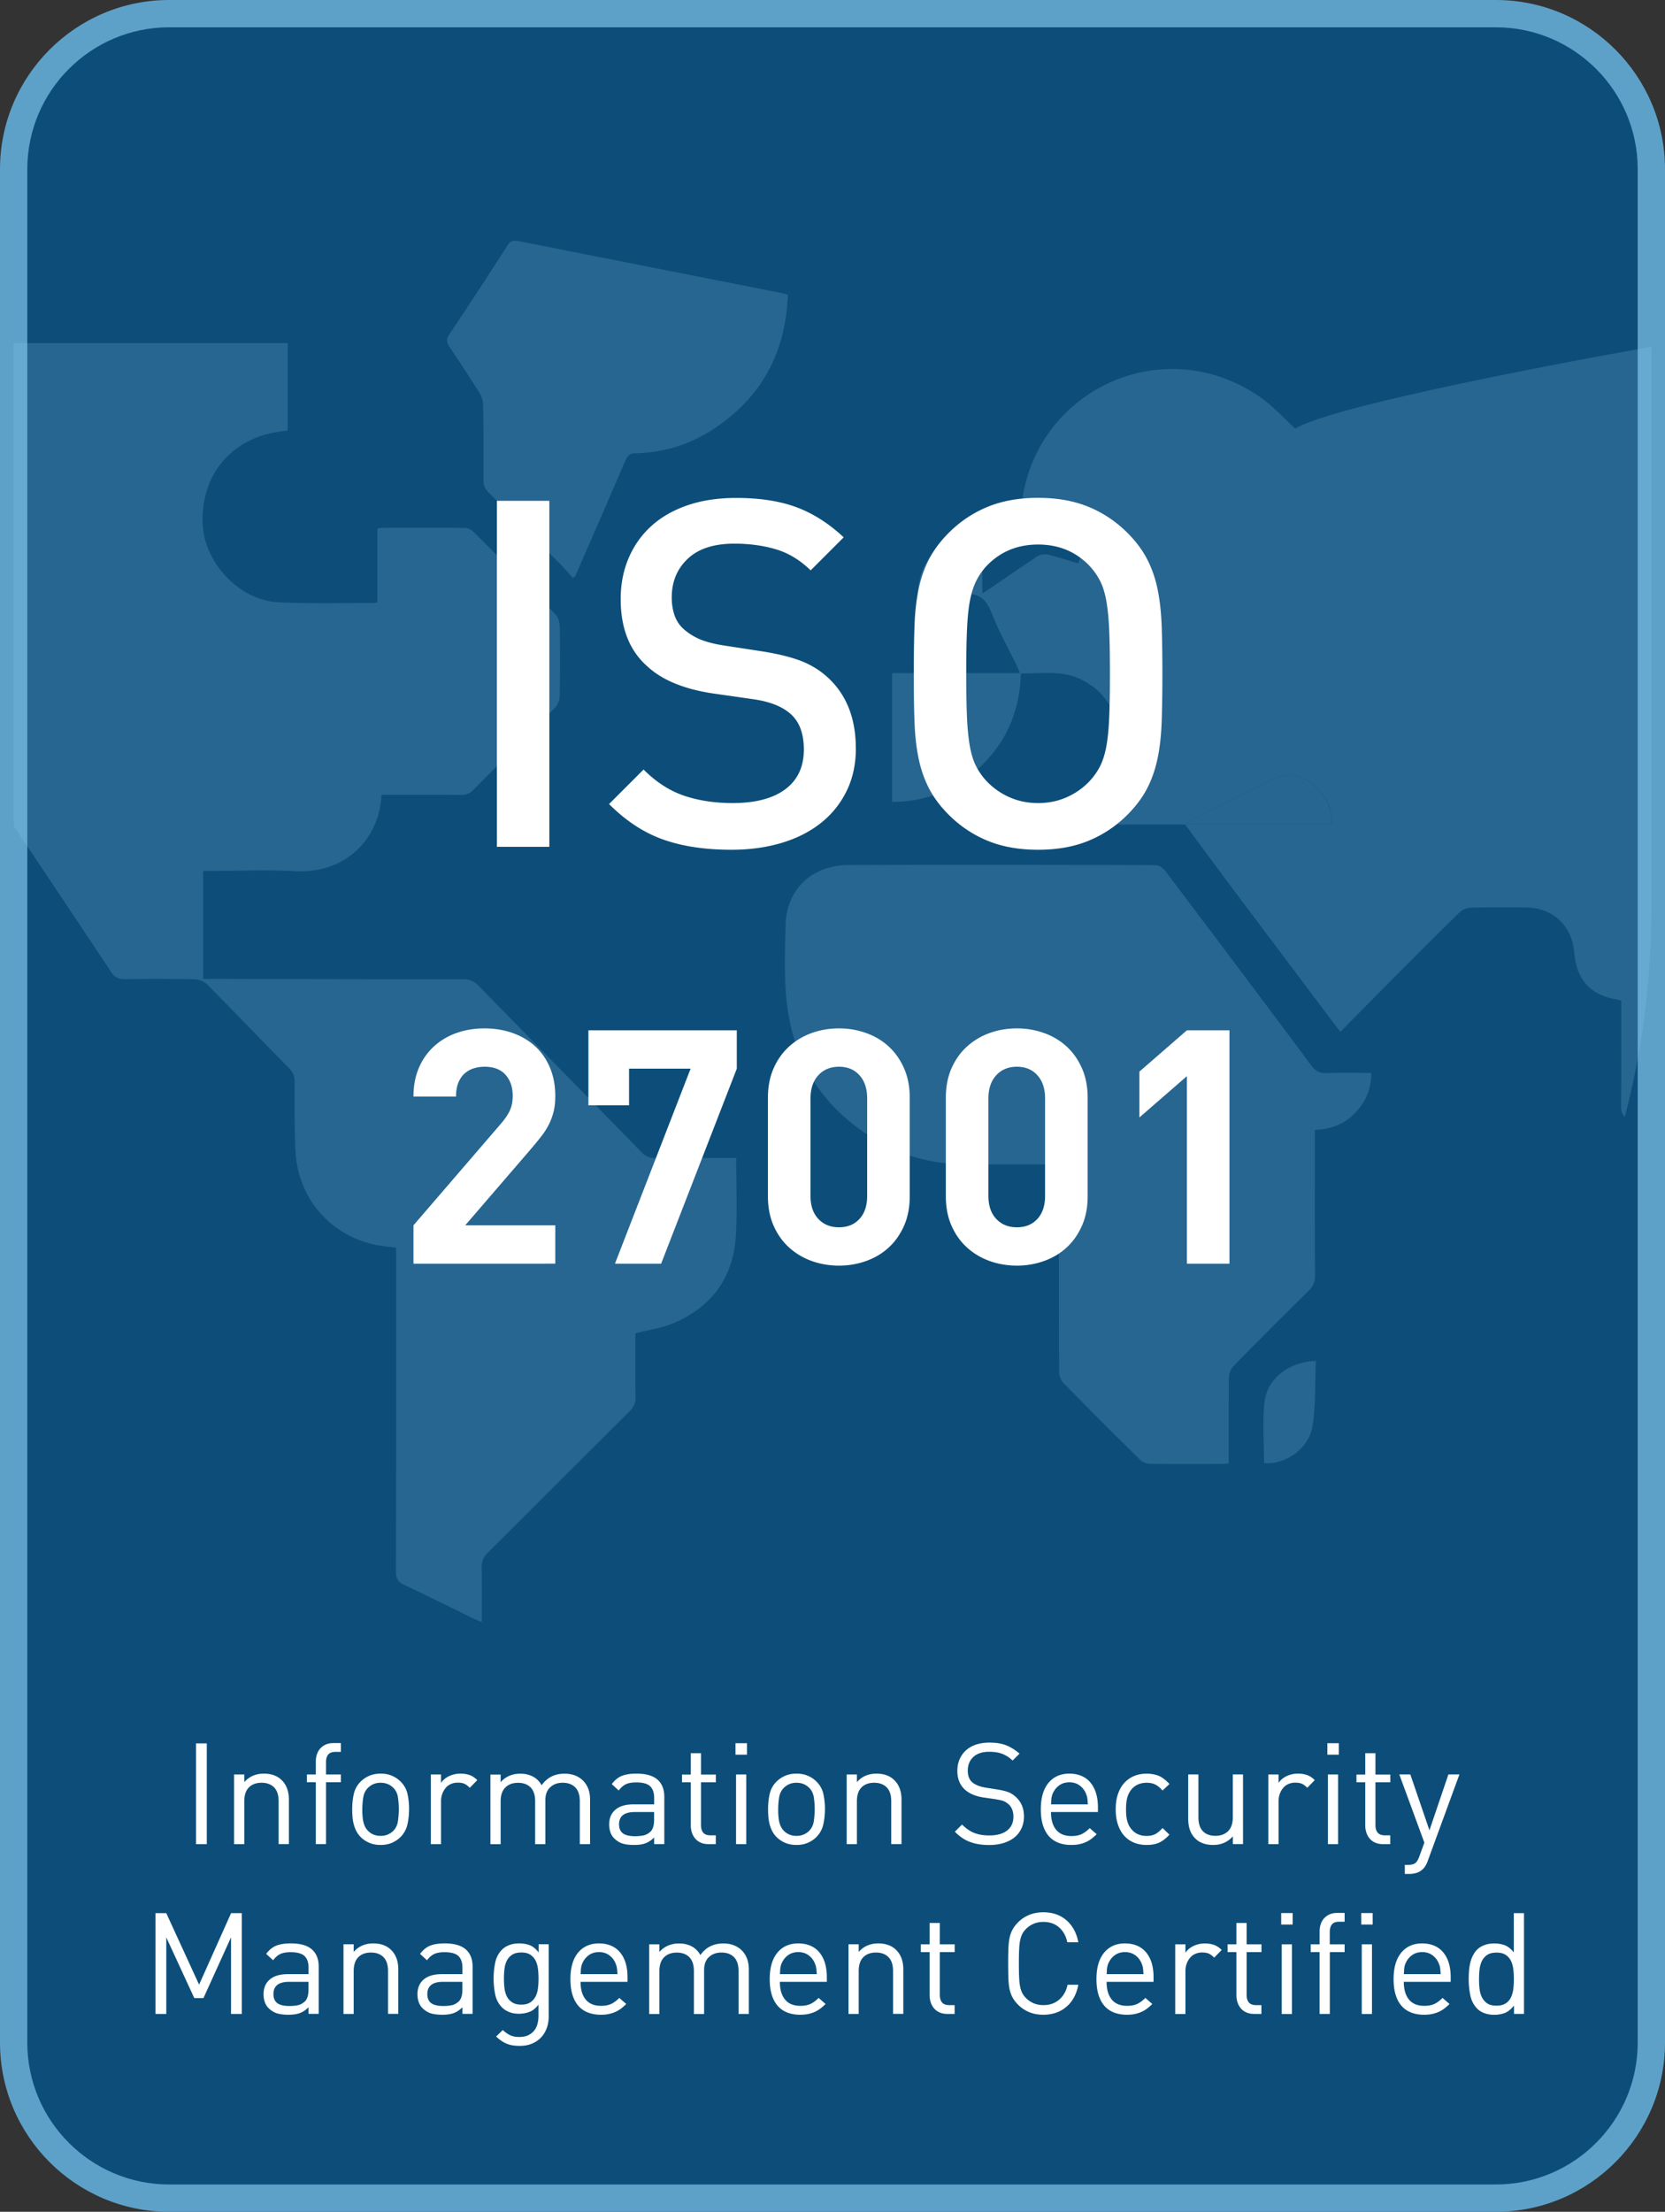
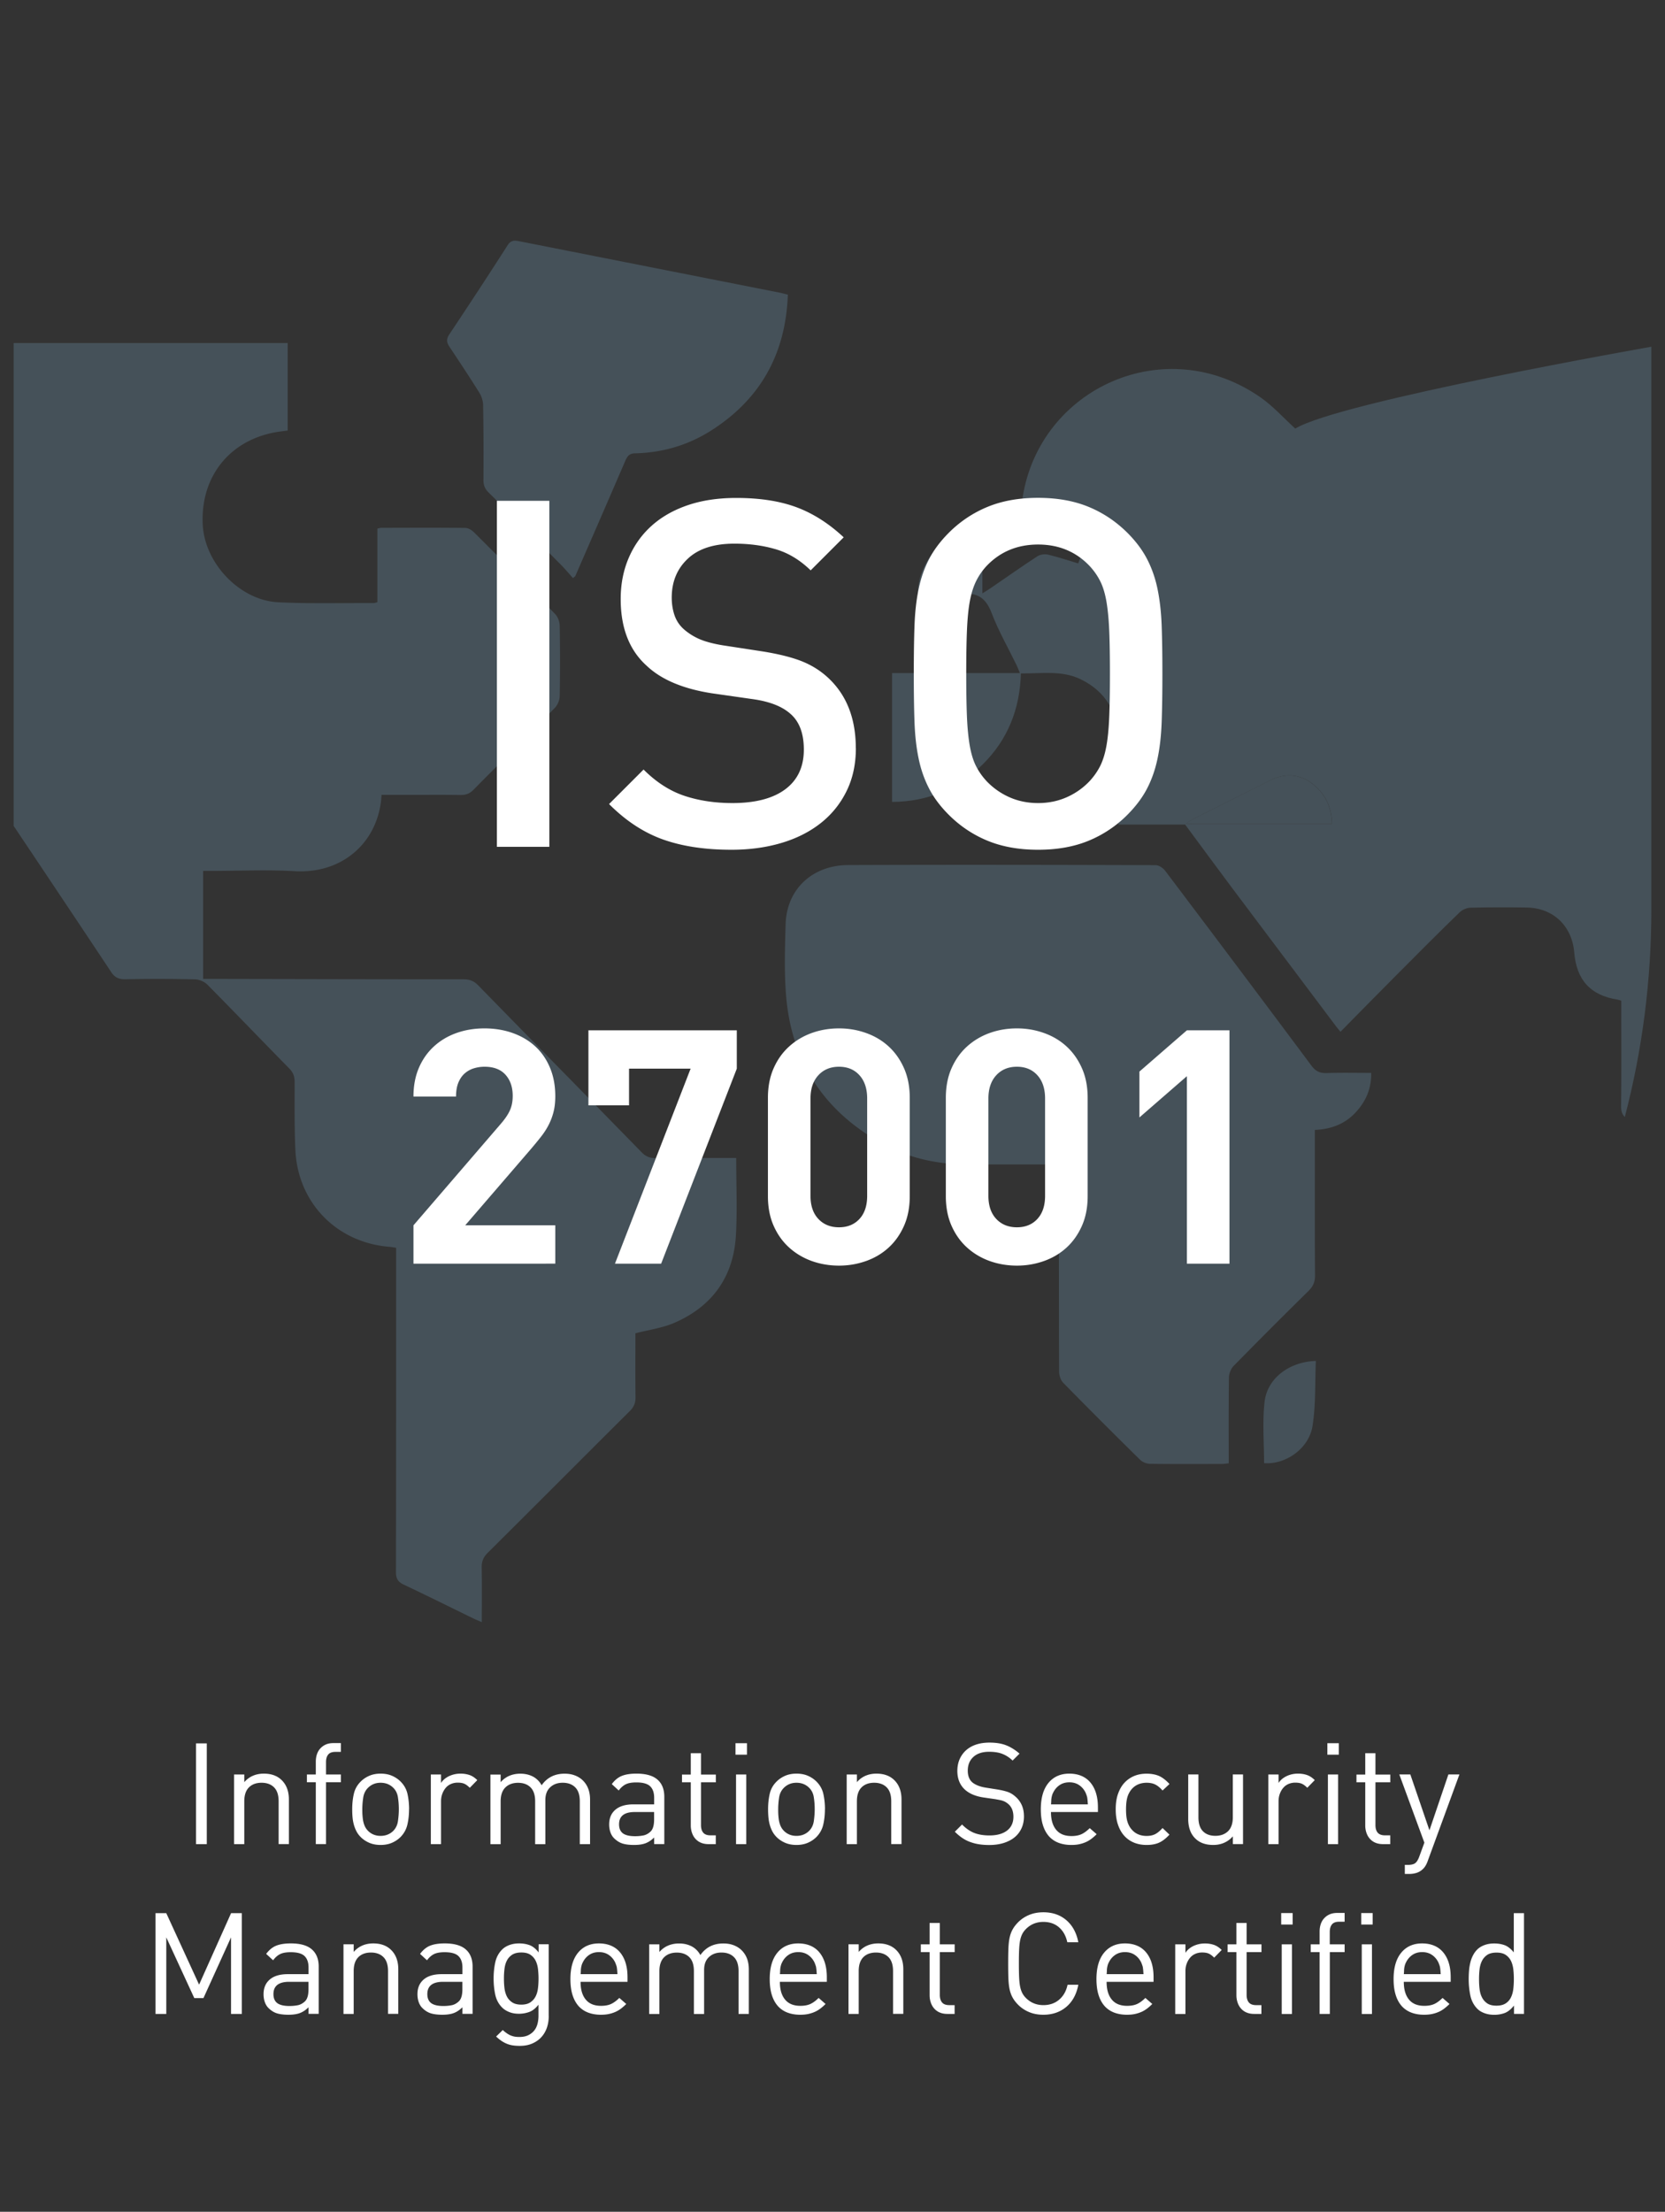
<svg xmlns="http://www.w3.org/2000/svg" id="Ebene_1" viewBox="0 0 305 405">
  <rect x="0" y="0" width="305" height="405" fill="#333333" stroke="none" />
  <defs>
    <style>.cls-2{fill:#8ecaf0}</style>
  </defs>
-   <rect x="2.5" y="2.5" width="300" height="400" rx="28.48" ry="28.48" fill="#0c4e79" />
-   <path d="M274.02 405H30.98C13.9 405 0 391.1 0 374.02V30.98C0 13.9 13.9 0 30.98 0h243.04C291.1 0 305 13.9 305 30.98v343.04c0 17.08-13.9 30.98-30.98 30.98zM30.98 5C16.65 5 5 16.66 5 30.98v343.04C5 388.35 16.66 400 30.98 400h243.04c14.33 0 25.98-11.66 25.98-25.98V30.98C300 16.65 288.34 5 274.02 5H30.98z" fill="#5da1c9" />
  <g opacity=".2">
    <path class="cls-2" d="M193.99 213.23c-5.64 0-11.02-.02-16.4 0-5.43.02-10.65-1-15.44-3.56-10.94-5.83-17.13-14.96-18.15-27.34-.36-4.33-.21-8.72-.09-13.07.17-6.37 4.83-10.83 11.48-10.86 18.76-.07 37.52-.04 56.29.02.59 0 1.36.5 1.74 1 8.97 11.88 17.92 23.78 26.81 35.71.76 1.02 1.53 1.4 2.78 1.36 2.68-.09 5.37-.03 8.17-.03.05 2.97-1.04 5.34-2.96 7.35-1.95 2.04-4.43 2.97-7.36 3.09v1.84c0 8.28-.03 16.56.03 24.84 0 1.19-.36 1.98-1.19 2.8-4.61 4.54-9.18 9.11-13.71 13.73-.51.52-.86 1.41-.87 2.14-.07 5.19-.04 10.38-.04 15.7-.49.05-.91.12-1.33.12-4.36 0-8.72.03-13.08-.03-.6 0-1.35-.29-1.78-.7-4.75-4.67-9.46-9.38-14.13-14.14-.47-.48-.75-1.36-.75-2.05-.04-12-.03-24-.03-36v-1.91zM144.32 53.99c-.39 10.68-4.92 18.97-13.88 24.74-4.28 2.76-9.03 4.17-14.13 4.28-1.04.02-1.41.55-1.77 1.38a4961 4961 0 01-9.15 21.08c-.03.08-.13.12-.43.38-.77-.85-1.52-1.75-2.35-2.58-4.35-4.38-8.71-8.75-13.11-13.09-.69-.68-.95-1.36-.94-2.31.03-4.56.02-9.11-.06-13.67-.01-.77-.28-1.63-.69-2.29-1.78-2.85-3.64-5.65-5.5-8.45-.52-.78-.57-1.39 0-2.24A1040.8 1040.8 0 0093 44.89c.6-.94 1.26-.88 2.1-.72l23.86 4.71 23.71 4.68c.52.1 1.02.24 1.65.4zm87.24 213.93c0-3.75-.33-7.53.09-11.23.49-4.31 4.51-7.33 9.39-7.49-.17 4 .01 8.03-.61 11.93-.67 4.15-4.95 7.09-8.86 6.79zm1.2-125.07c-4.76 2.38-9.51 4.76-14.26 7.16-.47.24-.89.59-1.32.9.49-.03.99-.07 1.48-.07h25.32c-.1-2.87-.98-4.91-2.84-6.69-2.43-2.33-5.4-2.79-8.39-1.29zm-212.43 35.1c.68 1.03 1.41 1.38 2.62 1.36 4.26-.08 8.53-.08 12.79.02.77.02 1.71.43 2.25.97 5.03 5.08 9.98 10.25 15 15.35.71.72.98 1.45.98 2.45 0 4.16-.05 8.33.14 12.49.45 9.7 7.62 16.98 17.28 17.72.34.03.67.1 1.17.17v1.91c0 19.16.01 38.32-.03 57.47 0 1.21.38 1.81 1.46 2.32 4.25 2 8.45 4.1 12.67 6.15.47.23.95.42 1.6.7 0-3.46.04-6.72-.02-9.99-.02-1.11.29-1.9 1.09-2.69 8.69-8.63 17.33-17.31 26.02-25.95.76-.75 1.08-1.5 1.07-2.57-.06-3.96-.02-7.92-.02-11.69 2.48-.64 4.89-.96 7.05-1.88 7.01-3.01 10.93-8.45 11.36-16.09.26-4.63.05-9.28.05-14.13h-1.53c-4.41 0-8.82-.03-13.23.02-1.07.01-1.81-.29-2.56-1.06-9.96-10.2-19.97-20.36-29.93-30.56-.78-.8-1.57-1.12-2.68-1.12-15.24 0-30.48-.04-45.72-.07h-2v-19.78h1.59c5.05 0 10.11-.24 15.14.05 9.28.54 15.56-5.81 15.95-13.97h5.38c3.04 0 6.08-.03 9.11.02.94.01 1.63-.23 2.32-.92 4.96-5.02 9.98-9.98 14.92-15.01.51-.52.89-1.41.91-2.14.08-4.31.08-8.62 0-12.93-.01-.74-.35-1.64-.86-2.16-4.89-5.01-9.85-9.97-14.81-14.91-.41-.41-1.05-.82-1.59-.83-5.14-.06-10.29-.03-15.43-.02-.19 0-.38.07-.71.14v13.48c-.32.08-.51.16-.69.16-5.83-.03-11.67.14-17.49-.15-7.03-.35-13.44-7.13-13.81-14.17-.47-9.05 5.23-15.91 14.23-17.1.43-.06.85-.11 1.33-.17V62.81H2.5v88.42s11.92 17.79 17.83 26.71z" />
    <path class="cls-2" d="M230.97 72.81c-17.52-12.26-40.43-1.73-43.62 18.15-.7 4.36-.65 4.37 3.53 5.87 2.61.93 5.22 1.88 7.93 2.85-.45 1.21-.85 2.3-1.3 3.49-1.88-.56-3.68-1.17-5.52-1.61-.61-.14-1.46-.03-1.97.31-2.91 1.9-5.75 3.91-8.62 5.87-.39.27-.8.51-1.44.91v-11.4c-5.66-1.13-11.87 4.95-11.84 11.58 2.62 0 5.28.24 7.87-.06 2.99-.36 4.58.66 5.66 3.48 1.25 3.28 3.02 6.36 4.56 9.53.21.42.37.87.62 1.47h-23.42v23.59c6.54-.04 12.06-2.36 16.63-6.89 4.55-4.52 6.79-10.09 6.97-16.64 3.71.06 7.43-.61 10.88 1.04 4.76 2.28 6.96 6.24 6.97 11.47.01 4.41 0 8.82 0 13.23v1.93h12.23c2.87 3.87 5.72 7.76 8.61 11.62 6.35 8.46 12.71 16.91 19.07 25.37.21.27.43.53.78.96 3.64-3.69 7.24-7.36 10.87-11 3.63-3.65 7.26-7.29 10.96-10.87.49-.48 1.33-.84 2.01-.85 3.43-.08 6.86-.08 10.29-.03 4.84.08 8.28 3.36 8.69 8.2.43 5.1 2.97 7.87 7.93 8.66.19.03.37.1.69.2v1.73c0 5.88.04 11.76-.03 17.64-.01.86.19 1.45.68 1.92 3.17-12.15 4.86-24.89 4.86-38.03V63.49s-57.18 10.05-65.23 14.99c-2.17-1.98-4.05-4.09-6.3-5.67zm13.02 78.03h-25.32c-.49 0-.99.04-1.48.07.44-.31.85-.66 1.32-.9 4.75-2.4 9.51-4.78 14.26-7.16 2.99-1.5 5.95-1.04 8.39 1.29 1.86 1.78 2.75 3.82 2.84 6.69z" />
  </g>
  <path d="M91.02 155.06V91.7h9.61v63.36h-9.61zM156.78 137c0 2.91-.56 5.52-1.69 7.83-1.13 2.31-2.7 4.27-4.72 5.87-2.02 1.6-4.42 2.82-7.21 3.65-2.79.83-5.84 1.25-9.17 1.25-4.81 0-8.97-.62-12.5-1.87-3.53-1.25-6.84-3.41-9.92-6.5l6.32-6.32c2.31 2.31 4.81 3.92 7.47 4.81 2.67.89 5.61 1.33 8.81 1.33 4.21 0 7.44-.85 9.7-2.54 2.25-1.69 3.38-4.11 3.38-7.25 0-2.97-.83-5.16-2.49-6.58-1.54-1.36-3.86-2.25-6.94-2.67l-7.48-1.07c-5.28-.83-9.25-2.52-11.92-5.07-3.15-2.85-4.72-6.91-4.72-12.19 0-2.73.49-5.23 1.47-7.52.98-2.28 2.37-4.24 4.18-5.87 1.81-1.63 4.02-2.89 6.63-3.78 2.61-.89 5.58-1.33 8.9-1.33 4.27 0 7.93.56 10.99 1.69 3.05 1.13 5.95 2.97 8.68 5.52l-6.05 6.05c-1.96-1.9-4.09-3.19-6.41-3.87-2.31-.68-4.84-1.02-7.56-1.02-3.74 0-6.59.92-8.54 2.76-1.96 1.84-2.94 4.21-2.94 7.12 0 1.19.18 2.28.53 3.29.36 1.01.95 1.87 1.78 2.58.83.71 1.76 1.29 2.8 1.74 1.04.44 2.42.82 4.14 1.11l7.56 1.16c2.91.48 5.25 1.07 7.03 1.78s3.35 1.69 4.72 2.94c3.44 3.15 5.16 7.48 5.16 12.99zm56.15-13.62c0 3.32-.04 6.24-.13 8.77-.09 2.52-.34 4.78-.76 6.76-.42 1.99-1.05 3.81-1.91 5.47-.86 1.66-2.06 3.26-3.6 4.81a21.613 21.613 0 01-7.12 4.76c-2.67 1.1-5.75 1.65-9.25 1.65s-6.58-.55-9.25-1.65c-2.67-1.1-5.04-2.68-7.12-4.76-1.54-1.54-2.74-3.14-3.6-4.81-.86-1.66-1.5-3.48-1.91-5.47-.42-1.99-.67-4.24-.76-6.76-.09-2.52-.13-5.44-.13-8.77s.04-6.24.13-8.77c.09-2.52.34-4.77.76-6.76.41-1.99 1.05-3.81 1.91-5.47.86-1.66 2.06-3.26 3.6-4.81 2.08-2.08 4.45-3.66 7.12-4.76 2.67-1.1 5.75-1.65 9.25-1.65s6.58.55 9.25 1.65c2.67 1.1 5.04 2.69 7.12 4.76 1.54 1.54 2.74 3.15 3.6 4.81.86 1.66 1.5 3.49 1.91 5.47.41 1.99.67 4.24.76 6.76.09 2.52.13 5.44.13 8.77zm-9.61 0c0-3.14-.04-5.78-.13-7.92s-.27-3.94-.53-5.43c-.27-1.48-.65-2.71-1.16-3.69-.5-.98-1.14-1.88-1.91-2.71-2.49-2.61-5.64-3.92-9.43-3.92s-6.94 1.31-9.43 3.92c-.77.83-1.41 1.75-1.91 2.76-.5 1.01-.89 2.24-1.16 3.69-.27 1.45-.44 3.25-.53 5.38-.09 2.14-.13 4.78-.13 7.92s.04 5.77.13 7.88c.09 2.11.27 3.9.53 5.38.27 1.48.65 2.71 1.16 3.69.5.98 1.14 1.88 1.91 2.71a13.13 13.13 0 004.18 2.94c1.6.71 3.35 1.07 5.25 1.07s3.65-.36 5.25-1.07c1.6-.71 2.99-1.69 4.18-2.94.77-.83 1.41-1.74 1.91-2.71.5-.98.89-2.19 1.16-3.65.27-1.45.44-3.25.53-5.38.09-2.14.13-4.77.13-7.92zM75.74 231.39v-7.02l15.96-18.54c.8-.92 1.37-1.76 1.71-2.52.34-.76.51-1.64.51-2.64 0-1.6-.44-2.89-1.32-3.87-.88-.98-2.16-1.47-3.84-1.47-.64 0-1.27.09-1.89.27-.62.18-1.18.48-1.68.9-.5.42-.9.98-1.2 1.68-.3.7-.45 1.57-.45 2.61h-7.8c0-1.96.33-3.71.99-5.25.66-1.54 1.58-2.85 2.76-3.93 1.18-1.08 2.56-1.9 4.14-2.46 1.58-.56 3.29-.84 5.13-.84s3.62.29 5.22.87c1.6.58 2.97 1.4 4.11 2.46 1.14 1.06 2.03 2.36 2.67 3.9.64 1.54.96 3.27.96 5.19 0 1.04-.1 1.97-.3 2.79-.2.82-.49 1.61-.87 2.37s-.86 1.51-1.44 2.25-1.23 1.53-1.95 2.37l-11.94 13.86h16.5v7.02H75.74zm45.37 0h-8.46l13.86-35.71h-11.28v6.72h-7.44v-13.74h27.18v7.02l-13.86 35.71zm45.54-12.36c0 2.04-.35 3.85-1.05 5.43-.7 1.58-1.64 2.91-2.82 3.99s-2.56 1.9-4.14 2.46c-1.58.56-3.23.84-4.95.84s-3.42-.28-4.98-.84c-1.56-.56-2.94-1.38-4.14-2.46s-2.15-2.41-2.85-3.99c-.7-1.58-1.05-3.39-1.05-5.43v-18c0-2.04.35-3.85 1.05-5.43.7-1.58 1.65-2.91 2.85-3.99 1.2-1.08 2.58-1.9 4.14-2.46 1.56-.56 3.22-.84 4.98-.84s3.37.28 4.95.84c1.58.56 2.96 1.38 4.14 2.46 1.18 1.08 2.12 2.41 2.82 3.99.7 1.58 1.05 3.39 1.05 5.43v18zm-7.8-17.88c0-1.8-.47-3.22-1.41-4.26-.94-1.04-2.19-1.56-3.75-1.56s-2.82.52-3.78 1.56-1.44 2.46-1.44 4.26v17.82c0 1.8.48 3.21 1.44 4.23s2.22 1.53 3.78 1.53 2.81-.51 3.75-1.53 1.41-2.43 1.41-4.23v-17.82zm40.39 17.88c0 2.04-.35 3.85-1.05 5.43-.7 1.58-1.64 2.91-2.82 3.99s-2.56 1.9-4.14 2.46c-1.58.56-3.23.84-4.95.84s-3.42-.28-4.98-.84c-1.56-.56-2.94-1.38-4.14-2.46s-2.15-2.41-2.85-3.99c-.7-1.58-1.05-3.39-1.05-5.43v-18c0-2.04.35-3.85 1.05-5.43.7-1.58 1.65-2.91 2.85-3.99 1.2-1.08 2.58-1.9 4.14-2.46 1.56-.56 3.22-.84 4.98-.84s3.37.28 4.95.84c1.58.56 2.96 1.38 4.14 2.46 1.18 1.08 2.12 2.41 2.82 3.99.7 1.58 1.05 3.39 1.05 5.43v18zm-7.8-17.88c0-1.8-.47-3.22-1.41-4.26-.94-1.04-2.19-1.56-3.75-1.56s-2.82.52-3.78 1.56-1.44 2.46-1.44 4.26v17.82c0 1.8.48 3.21 1.44 4.23s2.22 1.53 3.78 1.53 2.81-.51 3.75-1.53 1.41-2.43 1.41-4.23v-17.82zm25.98 30.24v-34.33l-8.7 7.56v-8.4l8.7-7.56h7.8v42.73h-7.8zM35.91 337.68v-18.45h1.97v18.45h-1.97zm15.13 0v-7.85c0-1.14-.28-1.99-.84-2.55-.56-.56-1.33-.84-2.29-.84s-1.74.28-2.31.85-.85 1.42-.85 2.54v7.85h-1.87v-12.75h1.87v1.4c.45-.52.98-.91 1.58-1.17.6-.26 1.27-.39 2-.39 1.38 0 2.47.4 3.27 1.19.88.86 1.32 2.05 1.32 3.55v8.16h-1.87zm8.68-11.33v11.32h-1.87v-11.32h-1.63v-1.42h1.63v-2.33c0-.47.06-.91.19-1.32.13-.41.33-.78.61-1.09.28-.31.61-.56 1.01-.74.4-.18.87-.27 1.43-.27h1.35v1.61h-1.01c-.6 0-1.04.16-1.31.49-.27.33-.4.79-.4 1.37v2.28h2.72v1.42h-2.72zm15.21 4.95c0 .98-.1 1.91-.3 2.79-.2.87-.62 1.64-1.26 2.29-.45.45-.98.8-1.58 1.06-.6.26-1.3.39-2.07.39s-1.47-.13-2.07-.39c-.6-.26-1.13-.61-1.58-1.06-.33-.33-.59-.69-.79-1.08-.2-.39-.35-.79-.47-1.22-.11-.42-.19-.87-.23-1.33-.04-.47-.06-.95-.06-1.45 0-.98.09-1.91.29-2.79.19-.87.61-1.64 1.27-2.29.45-.45.98-.8 1.58-1.06.6-.26 1.3-.39 2.07-.39s1.47.13 2.07.39c.6.26 1.13.61 1.58 1.06.66.66 1.08 1.42 1.27 2.29.19.87.29 1.8.29 2.79zm-1.87 0c0-.73-.05-1.45-.16-2.16-.1-.72-.39-1.31-.85-1.77-.62-.62-1.4-.93-2.33-.93s-1.68.31-2.31.93c-.47.47-.76 1.06-.87 1.77-.11.72-.17 1.44-.17 2.16 0 .36 0 .73.03 1.09s.06.72.13 1.06c.07.35.17.67.31.97s.33.57.57.82c.62.62 1.39.93 2.31.93s1.71-.31 2.33-.93c.47-.48.75-1.08.85-1.79.1-.71.16-1.43.16-2.15zm12.99-3.94c-.35-.35-.67-.59-.98-.73-.31-.14-.72-.21-1.22-.21-.47 0-.89.09-1.27.26s-.7.41-.96.73-.46.67-.61 1.09c-.15.41-.22.86-.22 1.35v7.83h-1.87v-12.75h1.87v1.55c.35-.54.84-.95 1.49-1.26.65-.3 1.34-.45 2.09-.45.6 0 1.15.09 1.65.26.49.17.96.48 1.41.93l-1.37 1.4zm20.16 10.32v-7.85c0-1.14-.28-1.99-.84-2.55-.56-.56-1.33-.84-2.29-.84s-1.7.28-2.29.83c-.6.55-.89 1.34-.89 2.36v8.06h-1.87v-7.85c0-1.14-.28-1.99-.84-2.55-.56-.56-1.33-.84-2.29-.84s-1.74.28-2.32.85c-.58.57-.87 1.42-.87 2.54v7.85h-1.87v-12.75h1.87v1.4c.45-.52.98-.91 1.59-1.17.61-.26 1.28-.39 2.01-.39.88 0 1.65.18 2.32.53.66.35 1.2.89 1.59 1.59 1-1.42 2.4-2.12 4.2-2.12.69 0 1.31.1 1.87.31.55.21 1.03.5 1.43.88.92.88 1.37 2.06 1.37 3.55v8.16h-1.87zm13.62 0v-1.22c-.5.5-1.03.85-1.58 1.06-.55.21-1.25.31-2.1.31s-1.59-.09-2.12-.26c-.54-.17-1.03-.48-1.48-.91-.33-.31-.57-.69-.73-1.15-.16-.46-.23-.94-.23-1.44 0-1.14.38-2.04 1.14-2.69s1.86-.98 3.29-.98h3.81v-1.22c0-.93-.25-1.63-.74-2.1-.49-.47-1.33-.7-2.53-.7-.81 0-1.45.11-1.92.34-.47.23-.9.6-1.3 1.14l-1.27-1.17c.55-.74 1.18-1.25 1.88-1.52s1.58-.4 2.63-.4c1.73 0 3.01.36 3.85 1.09s1.26 1.78 1.26 3.16v8.65h-1.87zm0-5.88h-3.55c-1.92 0-2.88.75-2.88 2.25 0 .74.23 1.29.7 1.65.47.35 1.22.53 2.25.53.54 0 1.04-.05 1.5-.14.47-.09.91-.33 1.32-.71.43-.41.65-1.15.65-2.2v-1.37zm9.98 5.88c-.55 0-1.03-.09-1.44-.27a2.82 2.82 0 01-1.01-.74c-.27-.31-.47-.67-.61-1.09-.14-.42-.21-.86-.21-1.32v-7.9h-1.61v-1.42h1.61v-3.91h1.87v3.91h2.72v1.42h-2.72v7.85c0 .59.14 1.05.41 1.37.28.33.72.49 1.32.49h.98v1.61h-1.32zm4.92-16.38v-2.1h2.1v2.1h-2.1zm.1 16.38v-12.75h1.87v12.75h-1.87zm16.28-6.38c0 .98-.1 1.91-.3 2.79-.2.87-.62 1.64-1.26 2.29-.45.45-.98.8-1.58 1.06-.6.26-1.3.39-2.07.39s-1.47-.13-2.07-.39c-.6-.26-1.13-.61-1.58-1.06-.33-.33-.59-.69-.79-1.08-.2-.39-.35-.79-.47-1.22-.11-.42-.19-.87-.23-1.33-.04-.47-.06-.95-.06-1.45 0-.98.09-1.91.29-2.79.19-.87.61-1.64 1.27-2.29.45-.45.98-.8 1.58-1.06.6-.26 1.3-.39 2.07-.39s1.47.13 2.07.39c.6.26 1.13.61 1.58 1.06.66.66 1.08 1.42 1.27 2.29.19.87.29 1.8.29 2.79zm-1.87 0c0-.73-.05-1.45-.16-2.16-.1-.72-.39-1.31-.85-1.77-.62-.62-1.4-.93-2.33-.93s-1.68.31-2.31.93c-.47.47-.76 1.06-.87 1.77-.11.72-.17 1.44-.17 2.16 0 .36 0 .73.03 1.09s.06.72.13 1.06c.07.35.17.67.31.97s.33.57.57.82c.62.62 1.39.93 2.31.93s1.71-.31 2.33-.93c.47-.48.75-1.08.85-1.79.1-.71.16-1.43.16-2.15zm14.02 6.38v-7.85c0-1.14-.28-1.99-.84-2.55-.56-.56-1.33-.84-2.29-.84s-1.74.28-2.31.85-.85 1.42-.85 2.54v7.85h-1.87v-12.75h1.87v1.4c.45-.52.98-.91 1.58-1.17.6-.26 1.27-.39 2-.39 1.38 0 2.47.4 3.27 1.19.88.86 1.32 2.05 1.32 3.55v8.16h-1.87zm24.31-5.08c0 .81-.15 1.54-.45 2.19s-.73 1.2-1.28 1.65-1.22.79-2.01 1.04c-.79.24-1.66.36-2.63.36-.69 0-1.33-.05-1.9-.14-.58-.09-1.12-.24-1.63-.43-.51-.19-.99-.44-1.44-.75s-.89-.68-1.32-1.11l1.32-1.32c.76.76 1.53 1.28 2.31 1.57s1.68.43 2.72.43c1.36 0 2.44-.3 3.21-.89s1.17-1.44 1.17-2.53c0-1-.3-1.77-.91-2.31-.14-.12-.28-.23-.43-.32-.15-.1-.31-.18-.49-.25s-.39-.13-.64-.18-.53-.1-.85-.16l-2.15-.31c-1.45-.22-2.57-.69-3.37-1.4-.95-.85-1.43-2-1.43-3.47 0-.78.14-1.49.41-2.12.28-.64.67-1.19 1.18-1.65.51-.46 1.13-.81 1.85-1.05.73-.24 1.55-.36 2.46-.36 1.17 0 2.19.16 3.03.49s1.67.84 2.46 1.53l-1.27 1.27c-.55-.54-1.17-.94-1.84-1.21-.67-.27-1.49-.4-2.46-.4-1.24 0-2.21.32-2.89.95-.68.63-1.02 1.46-1.02 2.5 0 .95.28 1.67.83 2.15.29.24.65.44 1.06.6s.86.28 1.35.36l2.15.34c.85.14 1.51.3 2 .48.48.18.93.46 1.35.84.5.43.88.95 1.15 1.55.27.6.4 1.3.4 2.07zm4.95-.8c0 1.4.31 2.48.95 3.25.63.77 1.57 1.15 2.81 1.15.74 0 1.36-.12 1.85-.35.49-.23.99-.6 1.49-1.1l1.27 1.11c-.33.33-.65.61-.97.85-.32.24-.67.45-1.04.61s-.77.29-1.2.38c-.43.09-.92.13-1.45.13-.85 0-1.62-.13-2.31-.39s-1.28-.66-1.76-1.19c-.48-.54-.85-1.21-1.11-2.03-.26-.82-.39-1.79-.39-2.92 0-2.09.47-3.7 1.4-4.83.93-1.13 2.21-1.7 3.83-1.7s2.97.55 3.87 1.65c.91 1.1 1.36 2.61 1.36 4.55v.83h-8.6zm6.76-1.4c-.02-.26-.04-.48-.05-.67-.02-.19-.04-.36-.06-.52-.03-.16-.06-.31-.12-.45-.05-.15-.11-.31-.18-.48-.28-.59-.67-1.05-1.18-1.4-.51-.35-1.11-.52-1.8-.52s-1.29.17-1.8.52-.9.81-1.18 1.4c-.09.17-.15.33-.19.48a3.991 3.991 0 00-.15.97c0 .19-.02.41-.04.67h6.76zm14.95 5.54c-.66.71-1.3 1.2-1.93 1.48-.63.28-1.39.41-2.27.41-.81 0-1.56-.13-2.24-.4-.68-.27-1.28-.67-1.79-1.22-.51-.54-.91-1.23-1.19-2.05-.29-.82-.43-1.77-.43-2.86s.14-2.04.43-2.85.68-1.49 1.19-2.03c.51-.54 1.11-.95 1.79-1.23.68-.28 1.43-.41 2.24-.41.88 0 1.64.14 2.27.41.63.28 1.27.77 1.93 1.48l-1.27 1.19c-.48-.54-.94-.91-1.37-1.11-.43-.21-.95-.31-1.55-.31s-1.18.12-1.68.36-.92.6-1.27 1.09c-.29.42-.51.89-.63 1.41s-.19 1.2-.19 2.01.06 1.48.19 2.01c.13.53.34 1 .63 1.41.35.48.77.85 1.27 1.09.5.24 1.06.36 1.68.36s1.12-.11 1.55-.32c.43-.22.89-.59 1.37-1.13l1.27 1.22zm11.61 1.74v-1.43c-.45.52-.98.91-1.59 1.18s-1.28.4-2.01.4c-1.4 0-2.5-.4-3.29-1.19-.45-.45-.78-.97-.98-1.57-.21-.6-.31-1.27-.31-2.01v-8.14h1.87v7.85c0 1.14.28 1.99.83 2.55.55.56 1.31.84 2.28.84s1.74-.29 2.32-.85c.58-.57.87-1.42.87-2.54v-7.85h1.87v12.75h-1.84zm13.63-10.32c-.35-.35-.67-.59-.98-.73-.31-.14-.72-.21-1.22-.21-.46 0-.89.09-1.27.26s-.7.41-.96.73c-.26.31-.46.67-.61 1.09s-.22.86-.22 1.35v7.83h-1.87v-12.75h1.87v1.55c.35-.54.84-.95 1.49-1.26s1.34-.45 2.09-.45c.6 0 1.15.09 1.64.26s.96.48 1.41.93l-1.37 1.4zm3.68-6.06v-2.1h2.1v2.1h-2.1zm.1 16.38v-12.75h1.87v12.75h-1.87zm10.11 0c-.55 0-1.03-.09-1.44-.27a2.82 2.82 0 01-1.01-.74c-.27-.31-.47-.67-.61-1.09-.14-.42-.21-.86-.21-1.32v-7.9h-1.61v-1.42h1.61v-3.91h1.87v3.91h2.72v1.42h-2.72v7.85c0 .59.14 1.05.41 1.37s.72.49 1.32.49h.98v1.61h-1.32zm8.18 3.08c-.24.67-.54 1.17-.91 1.5-.35.33-.73.56-1.17.69-.43.13-.87.19-1.32.19h-.8v-1.66h.57c.64 0 1.1-.12 1.37-.35.28-.23.52-.64.73-1.23l.91-2.49-4.59-12.49h2.02l3.5 10.23 3.47-10.23h2.02l-5.8 15.83zM42.32 368.77v-14.02l-5.05 11.12h-1.68l-5.13-11.12v14.02h-1.97v-18.45h1.97l6.01 13.09 5.86-13.09h1.97v18.45h-1.97zm14.2 0v-1.22c-.5.5-1.03.85-1.58 1.06-.55.21-1.25.31-2.1.31s-1.59-.09-2.12-.26c-.54-.17-1.03-.48-1.48-.91-.33-.31-.57-.69-.73-1.15-.16-.46-.23-.94-.23-1.44 0-1.14.38-2.04 1.14-2.69s1.86-.98 3.29-.98h3.81v-1.22c0-.93-.25-1.63-.74-2.1-.49-.47-1.33-.7-2.53-.7-.81 0-1.45.11-1.92.34-.47.23-.9.6-1.3 1.14l-1.27-1.17c.55-.74 1.18-1.25 1.88-1.52s1.58-.4 2.63-.4c1.73 0 3.01.36 3.85 1.09s1.26 1.78 1.26 3.16v8.65h-1.87zm0-5.88h-3.55c-1.92 0-2.88.75-2.88 2.25 0 .74.23 1.29.7 1.65.47.35 1.22.53 2.25.53.54 0 1.04-.05 1.5-.14.47-.09.91-.33 1.32-.71.43-.41.65-1.15.65-2.2v-1.37zm14.56 5.88v-7.85c0-1.14-.28-1.99-.84-2.55-.56-.56-1.33-.84-2.29-.84s-1.74.28-2.31.85-.85 1.42-.85 2.54v7.85h-1.87v-12.75h1.87v1.4c.45-.52.98-.91 1.58-1.17.6-.26 1.27-.39 2-.39 1.38 0 2.47.4 3.27 1.19.88.86 1.32 2.05 1.32 3.55v8.16h-1.87zm13.63 0v-1.22c-.5.5-1.03.85-1.58 1.06-.55.21-1.25.31-2.1.31s-1.59-.09-2.12-.26c-.54-.17-1.03-.48-1.48-.91-.33-.31-.57-.69-.73-1.15-.16-.46-.23-.94-.23-1.44 0-1.14.38-2.04 1.14-2.69s1.86-.98 3.29-.98h3.81v-1.22c0-.93-.25-1.63-.74-2.1-.49-.47-1.33-.7-2.53-.7-.81 0-1.45.11-1.92.34-.47.23-.9.6-1.3 1.14l-1.27-1.17c.55-.74 1.18-1.25 1.88-1.52s1.58-.4 2.63-.4c1.73 0 3.01.36 3.85 1.09s1.26 1.78 1.26 3.16v8.65H84.7zm0-5.88h-3.55c-1.92 0-2.88.75-2.88 2.25 0 .74.23 1.29.7 1.65.47.35 1.22.53 2.25.53.54 0 1.04-.05 1.5-.14.47-.09.91-.33 1.32-.71.43-.41.65-1.15.65-2.2v-1.37zm15.81 6.27c0 .79-.12 1.52-.36 2.19-.24.67-.59 1.24-1.04 1.72-.45.48-1.01.86-1.67 1.14s-1.41.41-2.24.41c-.48 0-.92-.03-1.3-.09s-.74-.16-1.08-.3-.67-.32-.98-.53c-.32-.22-.64-.48-.97-.79l1.22-1.19c.22.21.44.39.66.54.22.16.44.29.67.4.23.11.49.19.76.25s.6.08.96.08c.62 0 1.15-.1 1.59-.31.44-.21.8-.48 1.09-.83.29-.35.49-.76.62-1.23.13-.48.19-.99.19-1.54v-2c-.52.66-1.07 1.1-1.66 1.32-.59.22-1.23.34-1.92.34s-1.25-.1-1.77-.31c-.53-.21-.96-.48-1.31-.83-.64-.64-1.06-1.43-1.26-2.36-.2-.93-.3-1.92-.3-2.95s.1-2.02.3-2.95c.2-.93.62-1.72 1.26-2.36.35-.35.79-.62 1.32-.82.54-.2 1.13-.3 1.79-.3.71 0 1.35.11 1.93.32.58.22 1.13.66 1.65 1.33v-1.5h1.84v13.14zm-1.87-6.87c0-.59-.04-1.17-.1-1.75-.07-.58-.22-1.09-.44-1.53s-.54-.8-.96-1.08-.97-.41-1.66-.41-1.25.14-1.67.41c-.42.28-.75.63-.97 1.08-.23.44-.37.95-.44 1.53-.07.58-.1 1.16-.1 1.75s.03 1.19.1 1.76c.07.57.22 1.08.44 1.52.22.44.55.8.97 1.08.42.28.98.42 1.67.42s1.24-.14 1.66-.42c.41-.28.73-.63.96-1.08s.37-.95.44-1.52c.07-.57.1-1.16.1-1.76zm7.7.6c0 1.4.31 2.48.95 3.25.63.77 1.57 1.15 2.81 1.15.74 0 1.36-.12 1.85-.35.49-.23.99-.6 1.49-1.1l1.27 1.11c-.33.33-.65.61-.97.85-.32.24-.67.45-1.04.61s-.77.29-1.2.38c-.43.09-.92.13-1.45.13-.85 0-1.62-.13-2.31-.39s-1.28-.66-1.76-1.19c-.48-.54-.85-1.21-1.11-2.03-.26-.82-.39-1.79-.39-2.92 0-2.09.47-3.7 1.4-4.83.93-1.13 2.21-1.7 3.83-1.7s2.97.55 3.87 1.65c.91 1.1 1.36 2.61 1.36 4.55v.83h-8.6zm6.76-1.4c-.02-.26-.04-.48-.05-.67-.02-.19-.04-.36-.06-.52-.03-.16-.06-.31-.12-.45-.05-.15-.11-.31-.18-.48-.28-.59-.67-1.05-1.18-1.4-.51-.35-1.11-.52-1.8-.52s-1.29.17-1.8.52-.9.81-1.18 1.4c-.09.17-.15.33-.19.48a3.991 3.991 0 00-.15.97c0 .19-.02.41-.04.67h6.76zm22.18 7.28v-7.85c0-1.14-.28-1.99-.84-2.55-.56-.56-1.33-.84-2.29-.84s-1.7.28-2.29.83c-.6.55-.89 1.34-.89 2.36v8.06h-1.87v-7.85c0-1.14-.28-1.99-.84-2.55-.56-.56-1.33-.84-2.29-.84s-1.74.28-2.32.85c-.58.57-.87 1.42-.87 2.54v7.85h-1.87v-12.75h1.87v1.4c.45-.52.98-.91 1.59-1.17.61-.26 1.28-.39 2.01-.39.88 0 1.65.18 2.32.53.66.35 1.2.89 1.59 1.59 1-1.42 2.4-2.12 4.2-2.12.69 0 1.31.1 1.87.31.55.21 1.03.5 1.43.88.92.88 1.37 2.06 1.37 3.55v8.16h-1.87zm7.57-5.88c0 1.4.31 2.48.95 3.25.63.77 1.57 1.15 2.81 1.15.74 0 1.36-.12 1.85-.35.49-.23.99-.6 1.49-1.1l1.27 1.11c-.33.33-.65.61-.97.85-.32.24-.67.45-1.04.61s-.77.29-1.2.38c-.43.09-.92.13-1.45.13-.85 0-1.62-.13-2.31-.39s-1.28-.66-1.76-1.19c-.48-.54-.85-1.21-1.11-2.03-.26-.82-.39-1.79-.39-2.92 0-2.09.47-3.7 1.4-4.83.93-1.13 2.21-1.7 3.83-1.7s2.97.55 3.87 1.65c.91 1.1 1.36 2.61 1.36 4.55v.83h-8.6zm6.76-1.4c-.02-.26-.04-.48-.05-.67-.02-.19-.04-.36-.06-.52-.03-.16-.06-.31-.12-.45-.05-.15-.11-.31-.18-.48-.28-.59-.67-1.05-1.18-1.4-.51-.35-1.11-.52-1.8-.52s-1.29.17-1.8.52-.9.81-1.18 1.4c-.09.17-.15.33-.19.48a3.991 3.991 0 00-.15.97c0 .19-.02.41-.04.67h6.76zm13.97 7.28v-7.85c0-1.14-.28-1.99-.84-2.55-.56-.56-1.33-.84-2.29-.84s-1.74.28-2.31.85-.85 1.42-.85 2.54v7.85h-1.87v-12.75h1.87v1.4c.45-.52.98-.91 1.58-1.17.6-.26 1.27-.39 2-.39 1.38 0 2.47.4 3.27 1.19.88.86 1.32 2.05 1.32 3.55v8.16h-1.87zm9.97 0c-.55 0-1.03-.09-1.44-.27a2.82 2.82 0 01-1.01-.74c-.27-.31-.47-.67-.61-1.09-.14-.42-.21-.86-.21-1.32v-7.9h-1.61v-1.42h1.61v-3.91h1.87v3.91h2.72v1.42h-2.72v7.85c0 .59.14 1.05.41 1.37.28.33.72.49 1.32.49h.98v1.61h-1.32zm23.97-5.34c-.33 1.73-1.06 3.08-2.19 4.04s-2.54 1.45-4.21 1.45c-.97 0-1.84-.16-2.6-.48-.77-.32-1.44-.76-2.01-1.33-.43-.43-.77-.87-1.02-1.32-.25-.45-.44-.96-.56-1.53-.12-.57-.19-1.23-.22-2-.03-.76-.04-1.67-.04-2.72s.01-1.96.04-2.72.1-1.43.22-2c.12-.57.31-1.08.56-1.53.25-.45.59-.89 1.02-1.32.57-.57 1.24-1.01 2.01-1.33.77-.32 1.64-.48 2.6-.48 1.68 0 3.08.48 4.21 1.45s1.86 2.32 2.19 4.04h-2.02c-.24-1.14-.74-2.05-1.5-2.72-.76-.67-1.72-1.01-2.88-1.01-1.26 0-2.32.43-3.19 1.3-.29.29-.53.61-.7.96-.17.35-.3.76-.39 1.23-.09.48-.14 1.05-.17 1.71-.03.67-.04 1.47-.04 2.42s.01 1.76.04 2.42.08 1.24.17 1.71c.09.48.22.89.39 1.23.17.35.41.67.7.96.86.86 1.93 1.3 3.19 1.3 1.16 0 2.12-.34 2.9-1.01s1.29-1.58 1.53-2.72h1.97zm5.18-.54c0 1.4.31 2.48.95 3.25.63.77 1.57 1.15 2.81 1.15.74 0 1.36-.12 1.85-.35.49-.23.99-.6 1.49-1.1l1.27 1.11c-.33.33-.65.61-.97.85-.32.24-.67.45-1.04.61s-.77.29-1.2.38c-.43.09-.92.13-1.45.13-.85 0-1.62-.13-2.31-.39s-1.28-.66-1.76-1.19c-.48-.54-.85-1.21-1.11-2.03-.26-.82-.39-1.79-.39-2.92 0-2.09.47-3.7 1.4-4.83.93-1.13 2.21-1.7 3.83-1.7s2.97.55 3.87 1.65c.91 1.1 1.36 2.61 1.36 4.55v.83h-8.6zm6.76-1.4c-.02-.26-.04-.48-.05-.67-.02-.19-.04-.36-.06-.52-.03-.16-.06-.31-.12-.45-.05-.15-.11-.31-.18-.48-.28-.59-.67-1.05-1.18-1.4-.51-.35-1.11-.52-1.8-.52s-1.29.17-1.8.52-.9.81-1.18 1.4c-.09.17-.15.33-.19.48a3.991 3.991 0 00-.15.97c0 .19-.02.41-.04.67h6.76zm12.94-3.03c-.35-.35-.67-.59-.98-.73-.31-.14-.72-.21-1.22-.21-.47 0-.89.09-1.27.26s-.7.41-.96.73-.46.67-.61 1.09c-.15.41-.22.86-.22 1.35v7.83h-1.87v-12.75h1.87v1.55c.35-.54.84-.95 1.49-1.26.65-.3 1.34-.45 2.09-.45.6 0 1.15.09 1.65.26.49.17.96.48 1.41.93l-1.37 1.4zm7.35 10.31c-.55 0-1.03-.09-1.44-.27a2.82 2.82 0 01-1.01-.74c-.27-.31-.47-.67-.61-1.09-.14-.42-.21-.86-.21-1.32v-7.9h-1.61v-1.42h1.61v-3.91h1.87v3.91h2.72v1.42h-2.72v7.85c0 .59.14 1.05.41 1.37.28.33.72.49 1.32.49h.98v1.61h-1.32zm4.93-16.37v-2.1h2.1v2.1h-2.1zm.1 16.38v-12.75h1.87v12.75h-1.87zm8.81-11.33v11.32h-1.87v-11.32h-1.63v-1.42h1.63v-2.33c0-.47.06-.91.19-1.32.13-.41.33-.78.61-1.09.28-.31.61-.56 1.01-.74.4-.18.87-.27 1.42-.27h1.35v1.61h-1.01c-.6 0-1.04.16-1.31.49-.27.33-.4.79-.4 1.37v2.28h2.72v1.42h-2.72zm5.75-5.05v-2.1h2.1v2.1h-2.1zm.1 16.38v-12.75h1.87v12.75h-1.87zm7.7-5.89c0 1.4.32 2.48.95 3.25.63.77 1.57 1.15 2.81 1.15.74 0 1.36-.12 1.85-.35.49-.23.99-.6 1.49-1.1l1.27 1.11c-.33.33-.65.61-.97.85-.32.24-.67.45-1.04.61s-.77.29-1.21.38-.92.13-1.45.13c-.85 0-1.62-.13-2.31-.39s-1.28-.66-1.76-1.19c-.48-.54-.86-1.21-1.11-2.03-.26-.82-.39-1.79-.39-2.92 0-2.09.47-3.7 1.4-4.83.93-1.13 2.21-1.7 3.83-1.7s2.97.55 3.87 1.65c.91 1.1 1.36 2.61 1.36 4.55v.83h-8.6zm6.76-1.4c-.02-.26-.03-.48-.05-.67-.02-.19-.04-.36-.06-.52-.03-.16-.06-.31-.12-.45-.05-.15-.11-.31-.18-.48-.28-.59-.67-1.05-1.18-1.4-.51-.35-1.11-.52-1.8-.52s-1.29.17-1.8.52-.9.81-1.18 1.4c-.09.17-.15.33-.19.48a3.991 3.991 0 00-.15.97c0 .19-.02.41-.04.67h6.76zm13.43 7.28v-1.53c-.54.67-1.09 1.12-1.67 1.35-.58.22-1.23.34-1.96.34-.66 0-1.25-.1-1.79-.3-.54-.2-.98-.47-1.32-.82-.64-.66-1.06-1.46-1.26-2.42-.2-.96-.3-1.96-.3-2.99 0-.52.02-1.03.06-1.54.04-.51.12-1 .23-1.46.11-.47.27-.91.48-1.32s.47-.78.78-1.09c.35-.35.79-.62 1.32-.82.54-.2 1.13-.3 1.79-.3.73 0 1.37.11 1.94.32.57.22 1.12.65 1.66 1.31v-7.18h1.87v18.45h-1.84zm-.03-6.37c0-.62-.03-1.23-.1-1.81s-.22-1.11-.44-1.55-.55-.81-.97-1.09-.98-.41-1.67-.41-1.27.14-1.68.41c-.41.28-.74.64-.97 1.09s-.38.97-.45 1.55c-.07.59-.1 1.19-.1 1.81s.03 1.23.1 1.81c.07.59.22 1.11.45 1.55.23.45.56.81.97 1.09.42.28.98.41 1.68.41s1.25-.14 1.67-.41.75-.64.97-1.09c.22-.45.37-.97.44-1.55.07-.59.1-1.19.1-1.81z" fill="#fff" />
</svg>